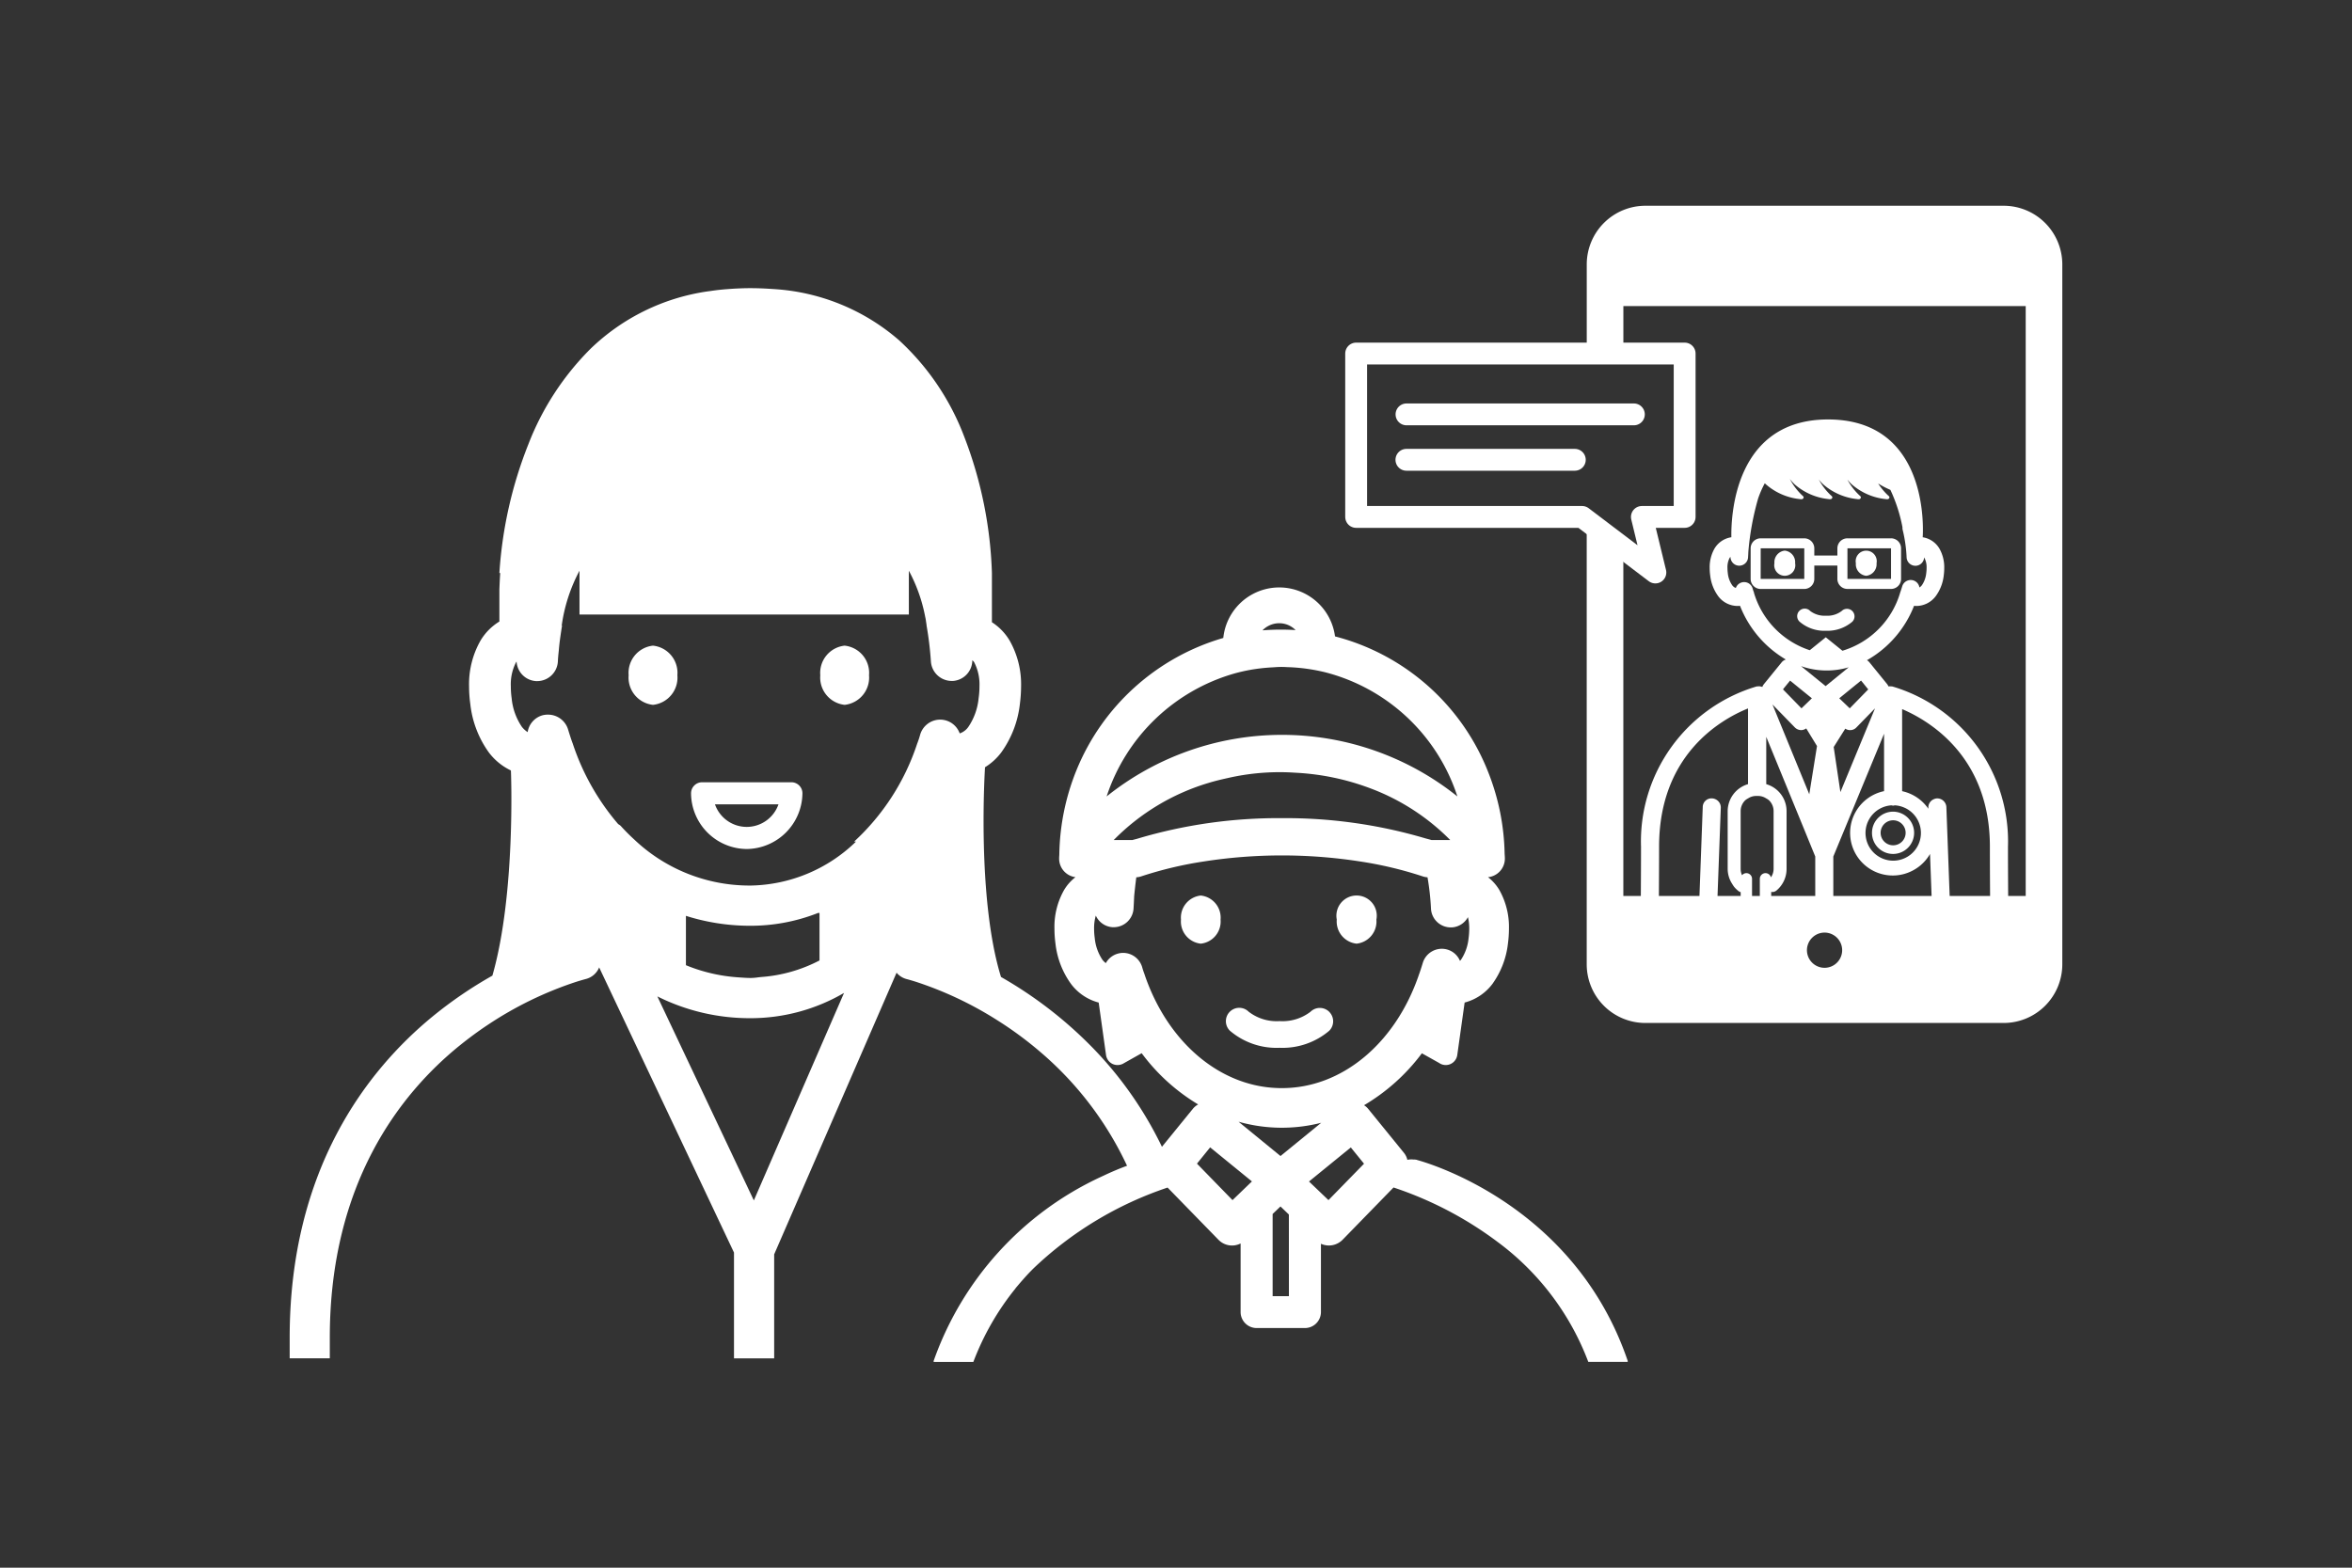
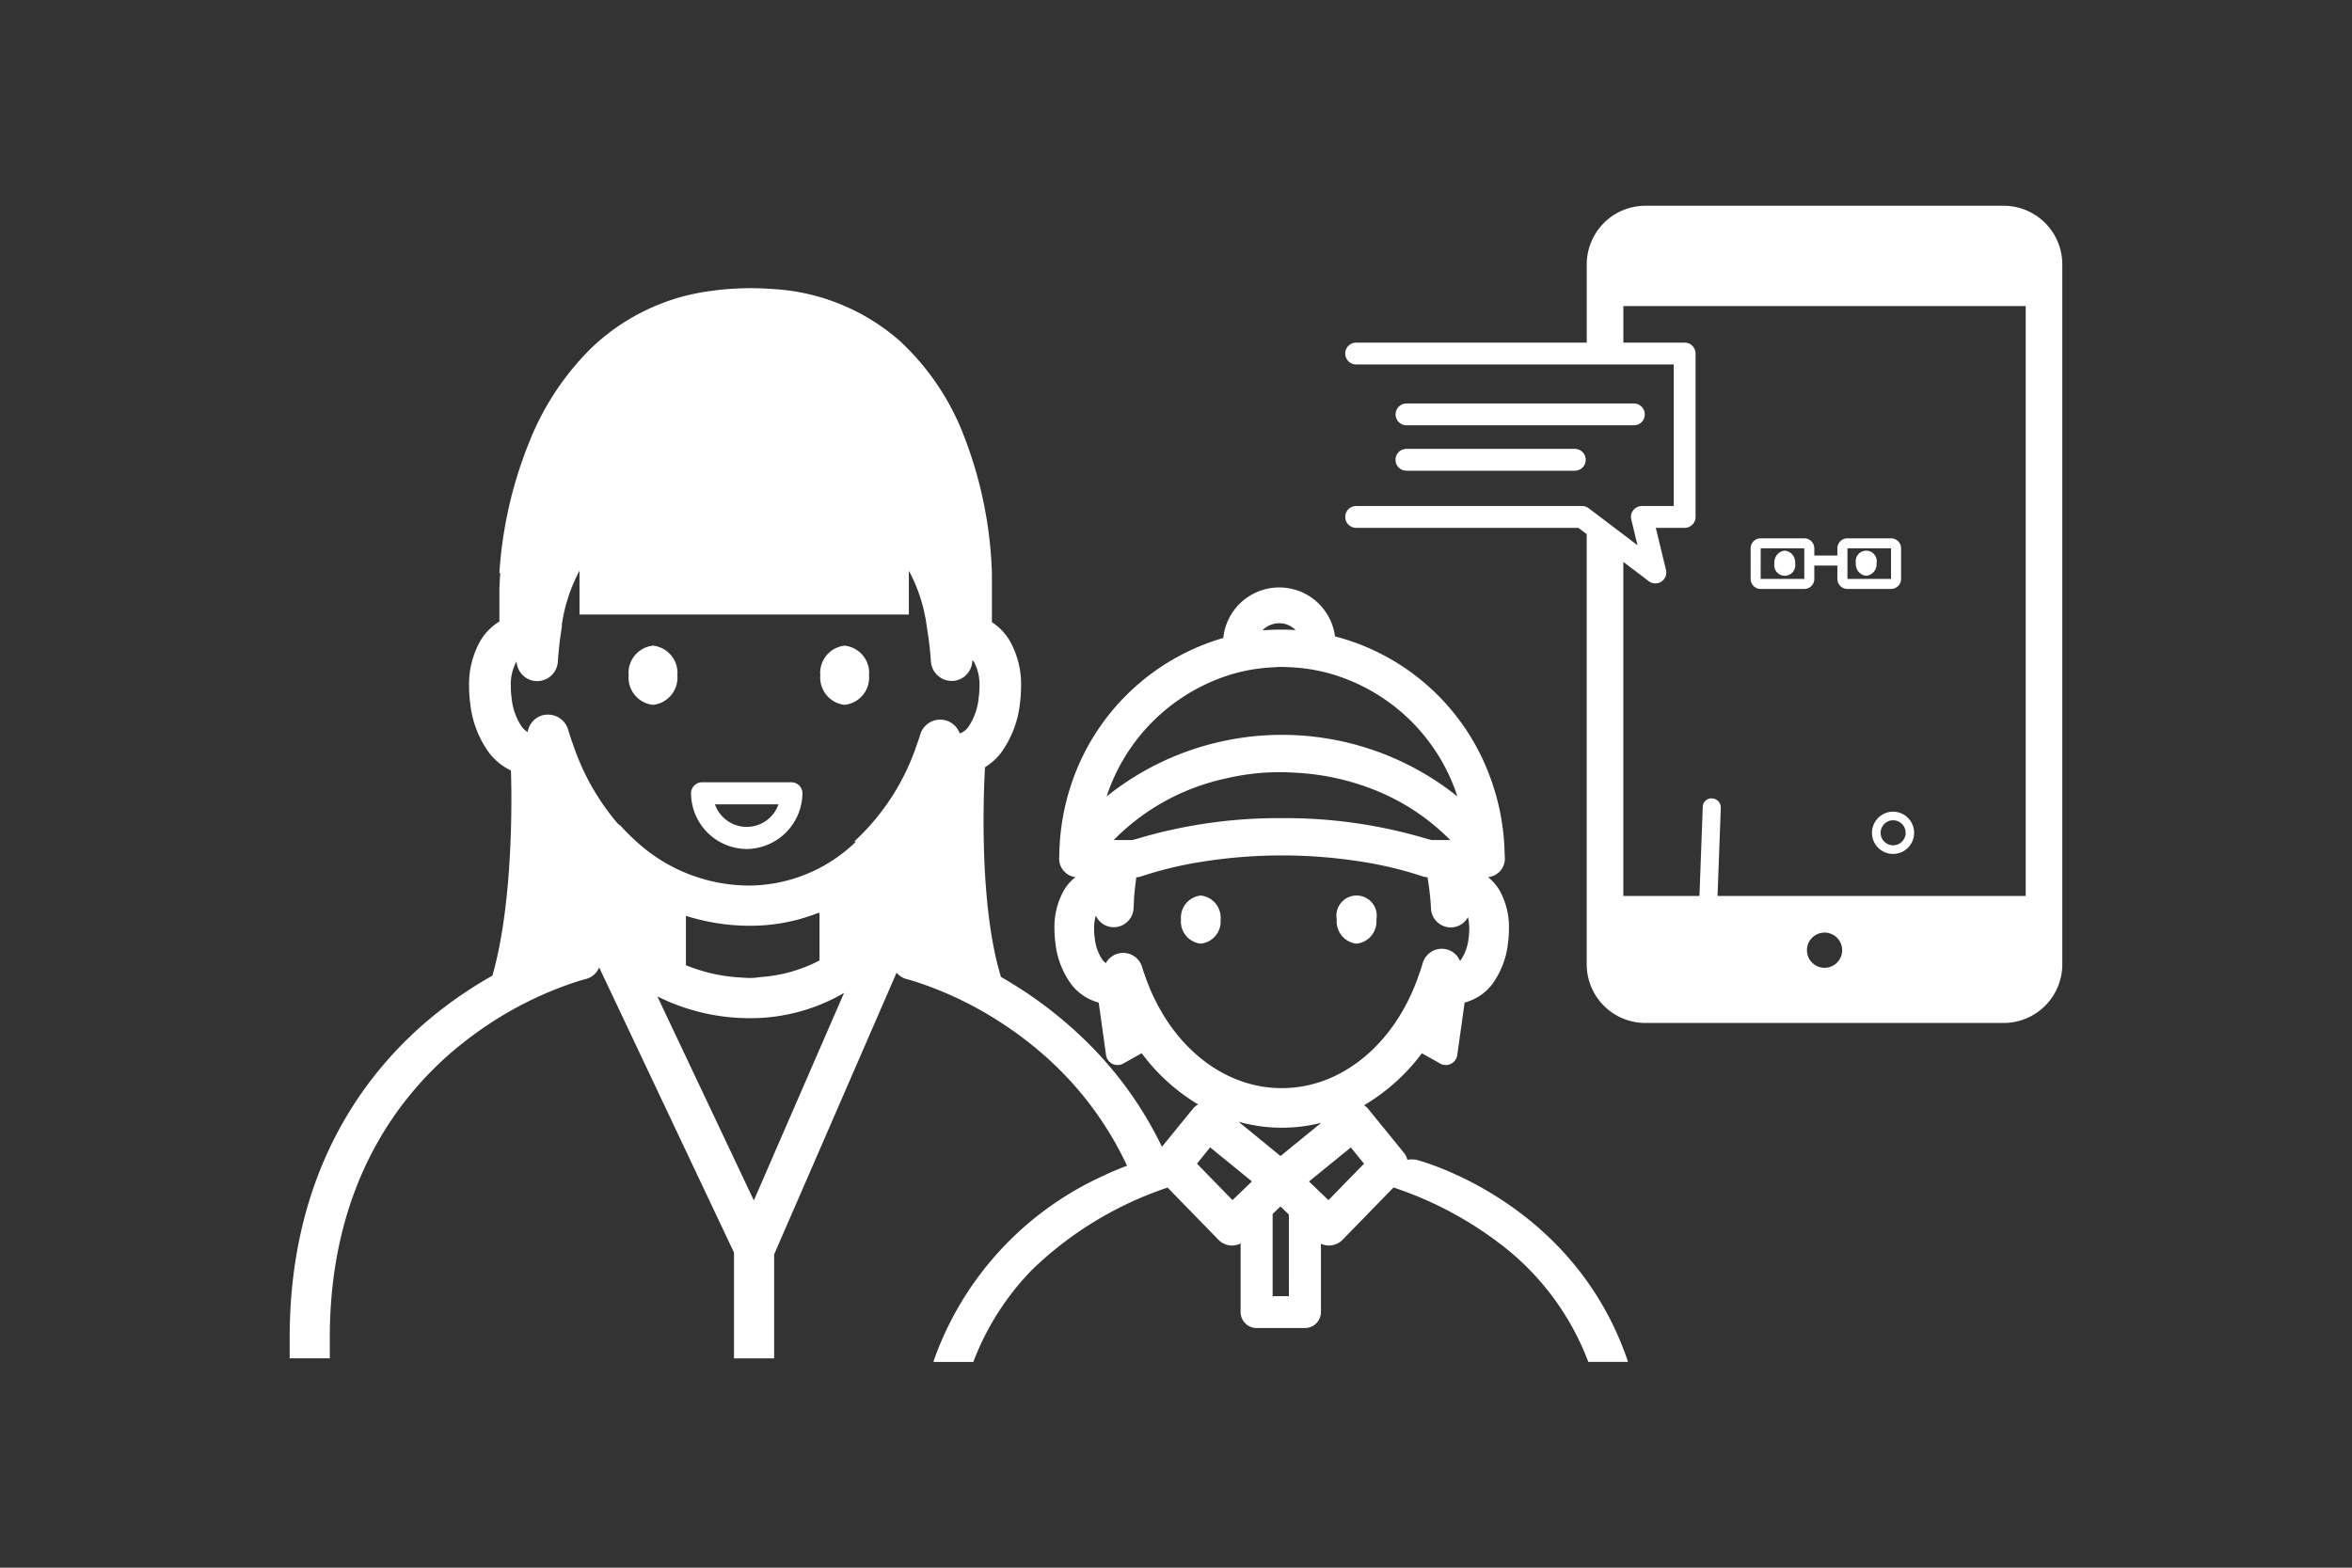
<svg xmlns="http://www.w3.org/2000/svg" width="240" height="160" viewBox="0 0 240 160">
  <rect x="0" y="0" width="240" height="160" fill="#333333" stroke="none" />
  <g id="児童福祉サービス_image_point_1_3" transform="translate(-559 -129)">
    <rect id="長方形_7" data-name="長方形 7" width="240" height="160" transform="translate(559 129)" fill="#757575" opacity="0" />
    <g id="グループ_11" data-name="グループ 11" transform="translate(581.56 139)">
      <path id="前面オブジェクトで型抜き_3" data-name="前面オブジェクトで型抜き 3" d="M-527.1-403.594h-36.571a5.989,5.989,0,0,1-5.979-5.985v-44.871l3.737,1.933v35.957h41.058v-60.2H-565.91V-472h-3.737v-9.017A5.987,5.987,0,0,1-563.668-487H-527.1a5.987,5.987,0,0,1,5.979,5.982v71.438A5.989,5.989,0,0,1-527.1-403.594Zm-18.284-9.225a1.8,1.8,0,0,0-1.794,1.8,1.8,1.8,0,0,0,1.794,1.794,1.8,1.8,0,0,0,1.8-1.794A1.8,1.8,0,0,0-545.381-412.819Z" transform="translate(709 498)" fill="#fff" stroke="rgba(0,0,0,0)" stroke-miterlimit="10" stroke-width="1" />
      <path id="パス_29" data-name="パス 29" d="M28.837,21.852a2.793,2.793,0,0,0-2.484,3.02,2.8,2.8,0,0,0,2.484,3.022,2.8,2.8,0,0,0,2.49-3.022,2.794,2.794,0,0,0-2.49-3.02" transform="translate(34.79 34.044)" fill="#fff" />
      <path id="パス_30" data-name="パス 30" d="M19.319,21.852a2.791,2.791,0,0,0-2.484,3.02,2.794,2.794,0,0,0,2.484,3.022,2.793,2.793,0,0,0,2.488-3.022,2.79,2.79,0,0,0-2.488-3.02" transform="translate(24.753 34.044)" fill="#fff" />
      <path id="パス_31" data-name="パス 31" d="M30.176,28.638H21.062a1.13,1.13,0,0,0-1.128,1.128,5.729,5.729,0,0,0,5.685,5.685A5.751,5.751,0,0,0,31.3,29.766a1.128,1.128,0,0,0-1.128-1.128m-4.557,4.557a3.439,3.439,0,0,1-3.24-2.3h6.48a3.439,3.439,0,0,1-3.24,2.3" transform="translate(28.021 41.2)" fill="#fff" />
      <path id="前面オブジェクトで型抜き_2" data-name="前面オブジェクトで型抜き 2" d="M-566.611-377.776h-4.1c0-.289,0-.574,0-.861v-.166c0-.353,0-.71,0-1.083,0-17.2,7.935-27.324,14.593-32.786a42.879,42.879,0,0,1,6.092-4.16c2.393-8.325,1.9-20.815,1.89-20.94a6.121,6.121,0,0,1-2.252-1.84,10.364,10.364,0,0,1-1.892-4.946,13.453,13.453,0,0,1-.126-1.787,9.006,9.006,0,0,1,1.161-4.67,5.681,5.681,0,0,1,1.933-1.958v-3.278c.016-.437.04-1.022.085-1.674h-.085v-.007a42.891,42.891,0,0,1,2.965-13.152,28.048,28.048,0,0,1,6.336-9.727,21.646,21.646,0,0,1,11.909-5.851c.051-.008.106-.015.158-.021l.114-.014c.652-.1,1.211-.16,1.759-.2.888-.067,1.639-.1,2.362-.1.7,0,1.421.027,2.264.086a21.46,21.46,0,0,1,12.944,5.256,25.734,25.734,0,0,1,6.647,9.884,42.273,42.273,0,0,1,2.8,13.847v5.023a5.644,5.644,0,0,1,1.816,1.886,9.056,9.056,0,0,1,1.16,4.67,14.448,14.448,0,0,1-.123,1.787,10.432,10.432,0,0,1-1.9,4.946,6.031,6.031,0,0,1-1.656,1.51c-.009.13-.866,13.333,1.63,21.406a42.342,42.342,0,0,1,9.575,7.456,38.4,38.4,0,0,1,8.124,12.835h-4.38a34.334,34.334,0,0,0-9.287-12.621,37.248,37.248,0,0,0-4.5-3.31,36.783,36.783,0,0,0-8.229-3.873c-.481-.151-.83-.247-.959-.279a1.991,1.991,0,0,1-1-.644l-2.137,4.919-9.136,21.027-1.217,2.8v10.615h-4.1V-388.57l-1.309-2.769-9.749-20.622-2.7-5.711a2,2,0,0,1-1.35,1.182c-.038.01-.385.1-.959.279a37.022,37.022,0,0,0-9.042,4.393c-.94.621-1.916,1.338-2.9,2.132-6.038,4.894-13.235,14.037-13.235,29.8v2.111Zm33.415-36.943,1.284,2.714,8.565,18.115,7.943-18.28,1.262-2.9a18.893,18.893,0,0,1-9.515,2.58,21.061,21.061,0,0,1-9.539-2.225Zm2.918-8.214v5.035a17,17,0,0,0,5.35,1.241l.193.013c.351.025.714.05,1.079.05a5.482,5.482,0,0,0,.69-.056c.135-.017.271-.034.409-.045a15.218,15.218,0,0,0,5.91-1.687v-4.845h-.158l-.17.068a18.741,18.741,0,0,1-6.682,1.237,21.7,21.7,0,0,1-6.621-1.013Zm-14.058-20.537a2.136,2.136,0,0,1,2.035,1.518c.25.825.4,1.247.463,1.406l.016.044a24.334,24.334,0,0,0,4.624,8.194,1.151,1.151,0,0,0,.107.073.733.733,0,0,1,.162.124c.44.487.909.959,1.393,1.4a17.079,17.079,0,0,0,11.816,4.684l.029,0,.034,0a15.8,15.8,0,0,0,10.735-4.485h-.194a23.588,23.588,0,0,0,6.413-9.93c.028-.081.046-.126.062-.168s.037-.1.07-.194c.058-.159.124-.365.189-.6a2.128,2.128,0,0,1,2.048-1.557,2.12,2.12,0,0,1,.568.078,2.12,2.12,0,0,1,1.426,1.329,1.779,1.779,0,0,0,.884-.668,6.274,6.274,0,0,0,1.044-2.917,8.513,8.513,0,0,0,.088-1.22,4.928,4.928,0,0,0-.544-2.466.761.761,0,0,0-.112-.13.847.847,0,0,1-.073-.077,2.121,2.121,0,0,1-1.975,2.122h-.031l-.1,0a2.131,2.131,0,0,1-2.122-2,33.992,33.992,0,0,0-.442-3.655l.006,0s-.014-.12-.042-.293l-.006-.048c-.009-.052-.017-.1-.024-.155s-.02-.137-.033-.207c-.005-.031-.014-.072-.024-.116s-.018-.081-.025-.116a16.281,16.281,0,0,0-1.659-4.658v4.473h-33.608v-4.473a16.791,16.791,0,0,0-1.814,5.593l.033.013-.016.1c-.124.8-.252,1.624-.315,2.448-.049.428-.079.781-.092,1.08a2.121,2.121,0,0,1-2.12,2.032c-.033,0-.066,0-.094,0a2.115,2.115,0,0,1-2-1.991.149.149,0,0,1-.025.028.187.187,0,0,0-.026.029,4.911,4.911,0,0,0-.538,2.466,8.8,8.8,0,0,0,.085,1.222,6.234,6.234,0,0,0,1.043,2.915,2.5,2.5,0,0,0,.59.539,2.105,2.105,0,0,1,1.483-1.71A2.125,2.125,0,0,1-544.336-443.47Z" transform="translate(577.71 506.407)" fill="#fff" stroke="rgba(0,0,0,0)" stroke-miterlimit="10" stroke-width="1" />
      <path id="パス_34" data-name="パス 34" d="M81.325,77.407a.253.253,0,0,0-.129-.033,1,1,0,0,0-.255-.016,1.873,1.873,0,0,0-.616.031,1.766,1.766,0,0,0-.347-.713L76.33,72.19a1.715,1.715,0,0,0-.423-.374,20.135,20.135,0,0,0,5.9-5.3l1.753.982a1.186,1.186,0,0,0,1.859-.816l.75-5.346a5.179,5.179,0,0,0,2.823-1.884,8.73,8.73,0,0,0,1.6-4.162,11.719,11.719,0,0,0,.1-1.494,7.69,7.69,0,0,0-.98-3.945,4.7,4.7,0,0,0-1.155-1.309,1.908,1.908,0,0,0,1.718-1.894c0-.125-.008-.249-.025-.505a23.75,23.75,0,0,0-1.656-8.276A22.99,22.99,0,0,0,72.943,23.966a5.739,5.739,0,0,0-11.4.16A23.135,23.135,0,0,0,46.552,37.645a23.805,23.805,0,0,0-1.742,8.621c-.01.129-.018.255-.018.386a1.906,1.906,0,0,0,1.666,1.888,4.682,4.682,0,0,0-1.163,1.313,7.61,7.61,0,0,0-.98,3.949,11.5,11.5,0,0,0,.1,1.494,8.655,8.655,0,0,0,1.6,4.154,5.164,5.164,0,0,0,2.813,1.888l.748,5.346a1.2,1.2,0,0,0,.7.935,1.233,1.233,0,0,0,1.138-.1l1.8-1.013a19.911,19.911,0,0,0,5.765,5.229,1.809,1.809,0,0,0-.549.456L54.78,76.675a1.769,1.769,0,0,0-.339.684.354.354,0,0,0-.064-.014,1.448,1.448,0,0,0-.353,0l-.16.008a.585.585,0,0,0-.2.016.3.3,0,0,0-.095.016,28.023,28.023,0,0,0-4.089,1.547l-.407.189a32.638,32.638,0,0,0-17.09,18.8c-.01.033.014.062.014.095h4.041a27.214,27.214,0,0,1,4.286-7.483.331.331,0,0,0,.039-.064c.027-.033.053-.064.082-.095.043-.051.088-.1.129-.152.175-.208.349-.411.528-.61q.4-.459.82-.89l.21-.212a36.665,36.665,0,0,1,13.726-8.29l5.2,5.336a1.93,1.93,0,0,0,2.252.368v7a1.637,1.637,0,0,0,1.635,1.633h4.929a1.636,1.636,0,0,0,1.633-1.633V85.955a1.959,1.959,0,0,0,2.2-.4l5.206-5.344a37.217,37.217,0,0,1,10.651,5.58,27.134,27.134,0,0,1,9.225,12.222H102.8c0-.033.025-.062.014-.095C97.472,82.194,82.763,77.8,81.325,77.407M67.245,22.622a2.343,2.343,0,0,1,1.674.7,24.109,24.109,0,0,0-3.376.027,2.383,2.383,0,0,1,1.7-.727m-4.612,5.142c.553-.154,1.105-.281,1.642-.378a18.653,18.653,0,0,1,2.268-.259l.323-.021a8.021,8.021,0,0,1,.968-.016c.082.006.166.01.251.014a18.327,18.327,0,0,1,2.219.2c.588.09,1.128.2,1.648.327A19.219,19.219,0,0,1,85.43,40.3a28.622,28.622,0,0,0-35.792,0A19.313,19.313,0,0,1,62.633,27.765M84.7,44.75H82.792q-.176-.052-.364-.1c-.109-.029-.22-.058-.327-.09a50.327,50.327,0,0,0-14.567-2.044,50.317,50.317,0,0,0-14.7,2.079c-.084.029-.173.051-.265.074s-.2.051-.294.08H50.363a22.628,22.628,0,0,1,9.66-5.823c.7-.216,1.405-.378,2.005-.51a23.686,23.686,0,0,1,6.542-.557l.409.025a25.162,25.162,0,0,1,7.6,1.6A22.582,22.582,0,0,1,84.7,44.75M53.527,58.513v0l-.109-.3c-.041-.117-.095-.279-.146-.464a2.03,2.03,0,0,0-1.946-1.481,1.968,1.968,0,0,0-.544.076,2.015,2.015,0,0,0-1.225.968,1.715,1.715,0,0,1-.341-.333,4.786,4.786,0,0,1-.791-2.227,7.041,7.041,0,0,1-.066-.953,4.55,4.55,0,0,1,.175-1.337,2.014,2.014,0,0,0,1.718,1.185l.115,0h0a2.03,2.03,0,0,0,2.018-1.9c.023-.386.041-.764.058-1.136l0-.068c.039-.423.113-1.13.222-1.991a1.8,1.8,0,0,0,.52-.1,39.038,39.038,0,0,1,6.326-1.508,51.944,51.944,0,0,1,16.036,0,38.959,38.959,0,0,1,6.324,1.508,1.806,1.806,0,0,0,.51.1,26.106,26.106,0,0,1,.353,3.18,2.021,2.021,0,0,0,2.022,1.935l.088,0a1.992,1.992,0,0,0,1.662-1.048,4.811,4.811,0,0,1,.134,1.185,7.49,7.49,0,0,1-.066.953,4.818,4.818,0,0,1-.781,2.217c-.033.041-.066.076-.1.109a1.993,1.993,0,0,0-1.278-1.151A2.027,2.027,0,0,0,81.9,57.289c-.193.639-.31.97-.382,1.167-2.394,7.057-7.877,11.612-13.977,11.612h-.062c-6.079,0-11.557-4.532-13.956-11.555M62.483,81.5l-3.626-3.723L60.2,76.116l4.265,3.476Zm5.755,9.8h-1.66V82.915l.8-.768.857.824Zm-.857-14.3L63.1,73.5a16.235,16.235,0,0,0,8.436.107ZM72.275,81.5l-1.987-1.9,4.267-3.476,1.348,1.66Z" transform="translate(40.723 30.985)" fill="#fff" />
      <path id="パス_35" data-name="パス 35" d="M46.289,34.265a2.269,2.269,0,0,0-2.022,2.455,2.272,2.272,0,0,0,2.022,2.457,2.27,2.27,0,0,0,2.018-2.457,2.268,2.268,0,0,0-2.018-2.455" transform="translate(53.681 47.134)" fill="#fff" />
      <path id="パス_36" data-name="パス 36" d="M54.026,39.177a2.272,2.272,0,0,0,2.022-2.457,2.06,2.06,0,1,0-4.043,0,2.272,2.272,0,0,0,2.022,2.457" transform="translate(61.84 47.134)" fill="#fff" />
-       <path id="パス_37" data-name="パス 37" d="M57.055,40.265a1.357,1.357,0,0,0-1.925-.021,4.7,4.7,0,0,1-3.154.955,4.67,4.67,0,0,1-3.158-.962A1.361,1.361,0,0,0,46.9,42.174a7.322,7.322,0,0,0,5.073,1.748,7.363,7.363,0,0,0,5.06-1.732,1.362,1.362,0,0,0,.018-1.925" transform="translate(56.035 53.017)" fill="#fff" />
-       <path id="パス_38" data-name="パス 38" d="M104.566,54.224a16.5,16.5,0,0,0-11.8-16.356,1.043,1.043,0,0,0-.113-.006,1.15,1.15,0,0,0-.187-.008c-.033,0-.066,0-.1.008a.9.9,0,0,0-.119-.218l-1.833-2.256a.926.926,0,0,0-.238-.2,10.966,10.966,0,0,0,4.806-5.551,2.322,2.322,0,0,0,.236.016h.014a2.493,2.493,0,0,0,1.972-1.015,4.393,4.393,0,0,0,.807-2.1,5.9,5.9,0,0,0,.051-.758,3.857,3.857,0,0,0-.493-1.983,2.411,2.411,0,0,0-1.705-1.157c.06-.883.592-12.023-9.66-12.023-9.673,0-9.9,10.117-9.864,12.021a2.415,2.415,0,0,0-1.722,1.159,3.836,3.836,0,0,0-.491,1.983,5.556,5.556,0,0,0,.053.758,4.4,4.4,0,0,0,.805,2.1,2.489,2.489,0,0,0,1.964,1.015h.018a2.527,2.527,0,0,0,.255-.016,11.006,11.006,0,0,0,4.676,5.479.914.914,0,0,0-.411.271l-1.835,2.256a.913.913,0,0,0-.15.273.8.8,0,0,0-.1-.025.915.915,0,0,0-.187-.039,1.028,1.028,0,0,0-.177.008.748.748,0,0,0-.117.006,16.5,16.5,0,0,0-11.8,16.356c0,1.861-.01,3.811-.025,5.773h1.843c.014-1.962.025-3.912.025-5.773,0-9.383,6.272-12.972,9.075-14.111v7.725l-.076.025a2.884,2.884,0,0,0-2,2.722v5.909a2.828,2.828,0,0,0,.46,1.524,3.147,3.147,0,0,0,.193.294,2.916,2.916,0,0,0,.456.444.672.672,0,0,0,.218.107v.553a.579.579,0,1,0,1.159,0V57.5a.58.58,0,0,0-.579-.579.573.573,0,0,0-.44.214,1.529,1.529,0,0,1-.142-.639V50.585a1.538,1.538,0,0,1,.468-1.1,1.515,1.515,0,0,1,.3-.2,1.5,1.5,0,0,1,.779-.242H79.1a1.5,1.5,0,0,1,.781.242,1.588,1.588,0,0,1,.3.2,1.533,1.533,0,0,1,.468,1.1v5.909a1.531,1.531,0,0,1-.275.861.518.518,0,0,0-.029-.1.575.575,0,0,0-.52-.335.582.582,0,0,0-.581.579v1.917a.58.58,0,1,0,1.161,0v-.581a.652.652,0,0,0,.53-.136,2.861,2.861,0,0,0,1.038-2.2V50.585A2.864,2.864,0,0,0,79.9,47.84V43.012l1.089,2.654,2.743,6.694L84.9,55.222V60h1.843V55.222L87.992,52.2l3.93-9.508v5.86a4.351,4.351,0,1,0,2.932,8.1,4.362,4.362,0,0,0,1.757-1.691L96.8,60h1.843l-.364-9.819a.932.932,0,0,0-.955-.888.875.875,0,0,0-.318.078.915.915,0,0,0-.567.877l0,.1a4.359,4.359,0,0,0-2.628-1.783.415.415,0,0,0-.047-.014V40.179c2.848,1.218,8.956,4.894,8.956,14.045,0,1.861.01,3.811.027,5.773h1.843c-.014-1.962-.025-3.912-.025-5.773M90.306,38.169,88.42,40.1l-1.07-1.025,1.331-1.085.892-.725.292.357ZM78.652,28.291c-.027-.078-.031-.08-.06-.156s-.049-.152-.078-.253a.9.9,0,0,0-1.718-.066.745.745,0,0,1-.374-.284,2.622,2.622,0,0,1-.446-1.239,4.161,4.161,0,0,1-.035-.518,2.016,2.016,0,0,1,.232-1.048.836.836,0,0,1,.076-.086.9.9,0,0,0,.84.9l.055,0a.9.9,0,0,0,.9-.851c.012-.208.023-.407.031-.6a27.9,27.9,0,0,1,1-5.42,10.409,10.409,0,0,1,.676-1.543c.086.086.14.134.14.134a6.239,6.239,0,0,0,3.435,1.485s.269.07.36-.086-.062-.238-.154-.327A6.407,6.407,0,0,1,82.3,16.681a4.472,4.472,0,0,0,.52.579,6.254,6.254,0,0,0,3.439,1.485s.267.07.357-.086-.062-.238-.154-.327a6.338,6.338,0,0,1-1.2-1.584,4.109,4.109,0,0,0,.473.512,6.241,6.241,0,0,0,3.437,1.485s.267.07.357-.086-.064-.238-.154-.327a6.305,6.305,0,0,1-1.2-1.582,4.271,4.271,0,0,0,.471.51,6.243,6.243,0,0,0,3.439,1.485s.267.07.357-.086-.064-.238-.154-.327a6.365,6.365,0,0,1-.97-1.181,8.17,8.17,0,0,0,1.249.651A16.03,16.03,0,0,1,93.8,21.624a.861.861,0,0,0,.01.218,14.378,14.378,0,0,1,.411,2.848.9.9,0,0,0,.9.861h.041a.889.889,0,0,0,.846-.846l.023.025a2.06,2.06,0,0,1,.23,1.048,3.83,3.83,0,0,1-.035.52,2.654,2.654,0,0,1-.444,1.237.956.956,0,0,1-.253.23.894.894,0,0,0-.629-.725.907.907,0,0,0-1.126.606c-.115.386-.181.561-.2.614a8.767,8.767,0,0,1-5.9,5.962l-1.7-1.374-1.633,1.321a8.8,8.8,0,0,1-5.7-5.876m3.053,9.759.637-.783,1.483,1.206.742.6L83.495,40.1l-1.886-1.933ZM84.29,48.871l-3.756-9.165,2.278,2.338a.923.923,0,0,0,.66.279.914.914,0,0,0,.507-.173l1.1,1.8Zm1.668-11.039-2.509-2.04a7.866,7.866,0,0,0,4.867.119ZM87.466,48.65l-.684-4.6,1.183-1.878a.876.876,0,0,0,1.138-.125L91,40.1Zm6.564,1.6A2.827,2.827,0,1,1,92.681,50a.863.863,0,0,0,.164.033A.9.9,0,0,0,93.009,50a2.787,2.787,0,0,1,1.021.253" transform="translate(77.77 22.193)" fill="#fff" />
      <path id="パス_39" data-name="パス 39" d="M74.8,17.132a1.186,1.186,0,0,0-1.056,1.284,1.076,1.076,0,1,0,2.112,0A1.186,1.186,0,0,0,74.8,17.132" transform="translate(84.76 29.066)" fill="#fff" />
      <path id="パス_40" data-name="パス 40" d="M78.84,19.7A1.186,1.186,0,0,0,79.9,18.417a1.076,1.076,0,1,0-2.112,0A1.184,1.184,0,0,0,78.84,19.7" transform="translate(89.026 29.067)" fill="#fff" />
-       <path id="パス_41" data-name="パス 41" d="M77.8,22.264a3.907,3.907,0,0,0,2.683-.92.769.769,0,0,0-1.075-1.1,2.4,2.4,0,0,1-1.611.483h-.006a2.425,2.425,0,0,1-1.6-.483.769.769,0,1,0-1.083,1.091,3.874,3.874,0,0,0,2.683.929Z" transform="translate(85.962 32.113)" fill="#fff" />
      <path id="パス_42" data-name="パス 42" d="M79.056,20.664V19.3h2.354v1.362a1.026,1.026,0,0,0,1.027,1.025h4.448a1.024,1.024,0,0,0,1.025-1.025V17.541a1.023,1.023,0,0,0-1.025-1.021H82.438a1.025,1.025,0,0,0-1.027,1.021v.736H79.056v-.736a1.025,1.025,0,0,0-1.025-1.021H73.583a1.023,1.023,0,0,0-1.023,1.021v3.123a1.024,1.024,0,0,0,1.023,1.025h4.448a1.025,1.025,0,0,0,1.025-1.025m7.83-3.123v3.123H82.438V18.79h0V17.541Zm-13.3,0h4.448v3.123H73.583Z" transform="translate(83.517 28.421)" fill="#fff" />
      <path id="パス_43" data-name="パス 43" d="M71.642,29.516a.976.976,0,0,0-.321-.076.891.891,0,0,0-.955.888l-.362,9.817h1.843l.362-9.751a.919.919,0,0,0-.567-.877" transform="translate(80.823 42.044)" fill="#fff" />
      <path id="パス_44" data-name="パス 44" d="M78.587,32.257a2.148,2.148,0,0,0,3.842,1.331A2.16,2.16,0,0,0,80.742,30.1a2.158,2.158,0,0,0-2.155,2.159m3.433,0a1.276,1.276,0,1,1-1.278-1.278,1.278,1.278,0,0,1,1.278,1.278" transform="translate(89.873 42.739)" fill="#fff" />
-       <path id="パス_46" data-name="パス 46" d="M52.967,7.341h33.52V24.017H82.123L83.5,29.688l-7.479-5.671H52.967Z" transform="translate(62.856 18.741)" fill="none" stroke="#fff" stroke-linecap="round" stroke-linejoin="round" stroke-width="2.23" />
+       <path id="パス_46" data-name="パス 46" d="M52.967,7.341h33.52V24.017H82.123L83.5,29.688l-7.479-5.671H52.967" transform="translate(62.856 18.741)" fill="none" stroke="#fff" stroke-linecap="round" stroke-linejoin="round" stroke-width="2.23" />
      <line id="線_7" data-name="線 7" x1="23.202" transform="translate(120.96 32.292)" fill="none" stroke="#fff" stroke-linecap="round" stroke-linejoin="round" stroke-width="2.23" />
      <line id="線_8" data-name="線 8" x1="17.184" transform="translate(120.951 36.927)" fill="none" stroke="#fff" stroke-linecap="round" stroke-linejoin="round" stroke-width="2.23" />
    </g>
  </g>
</svg>